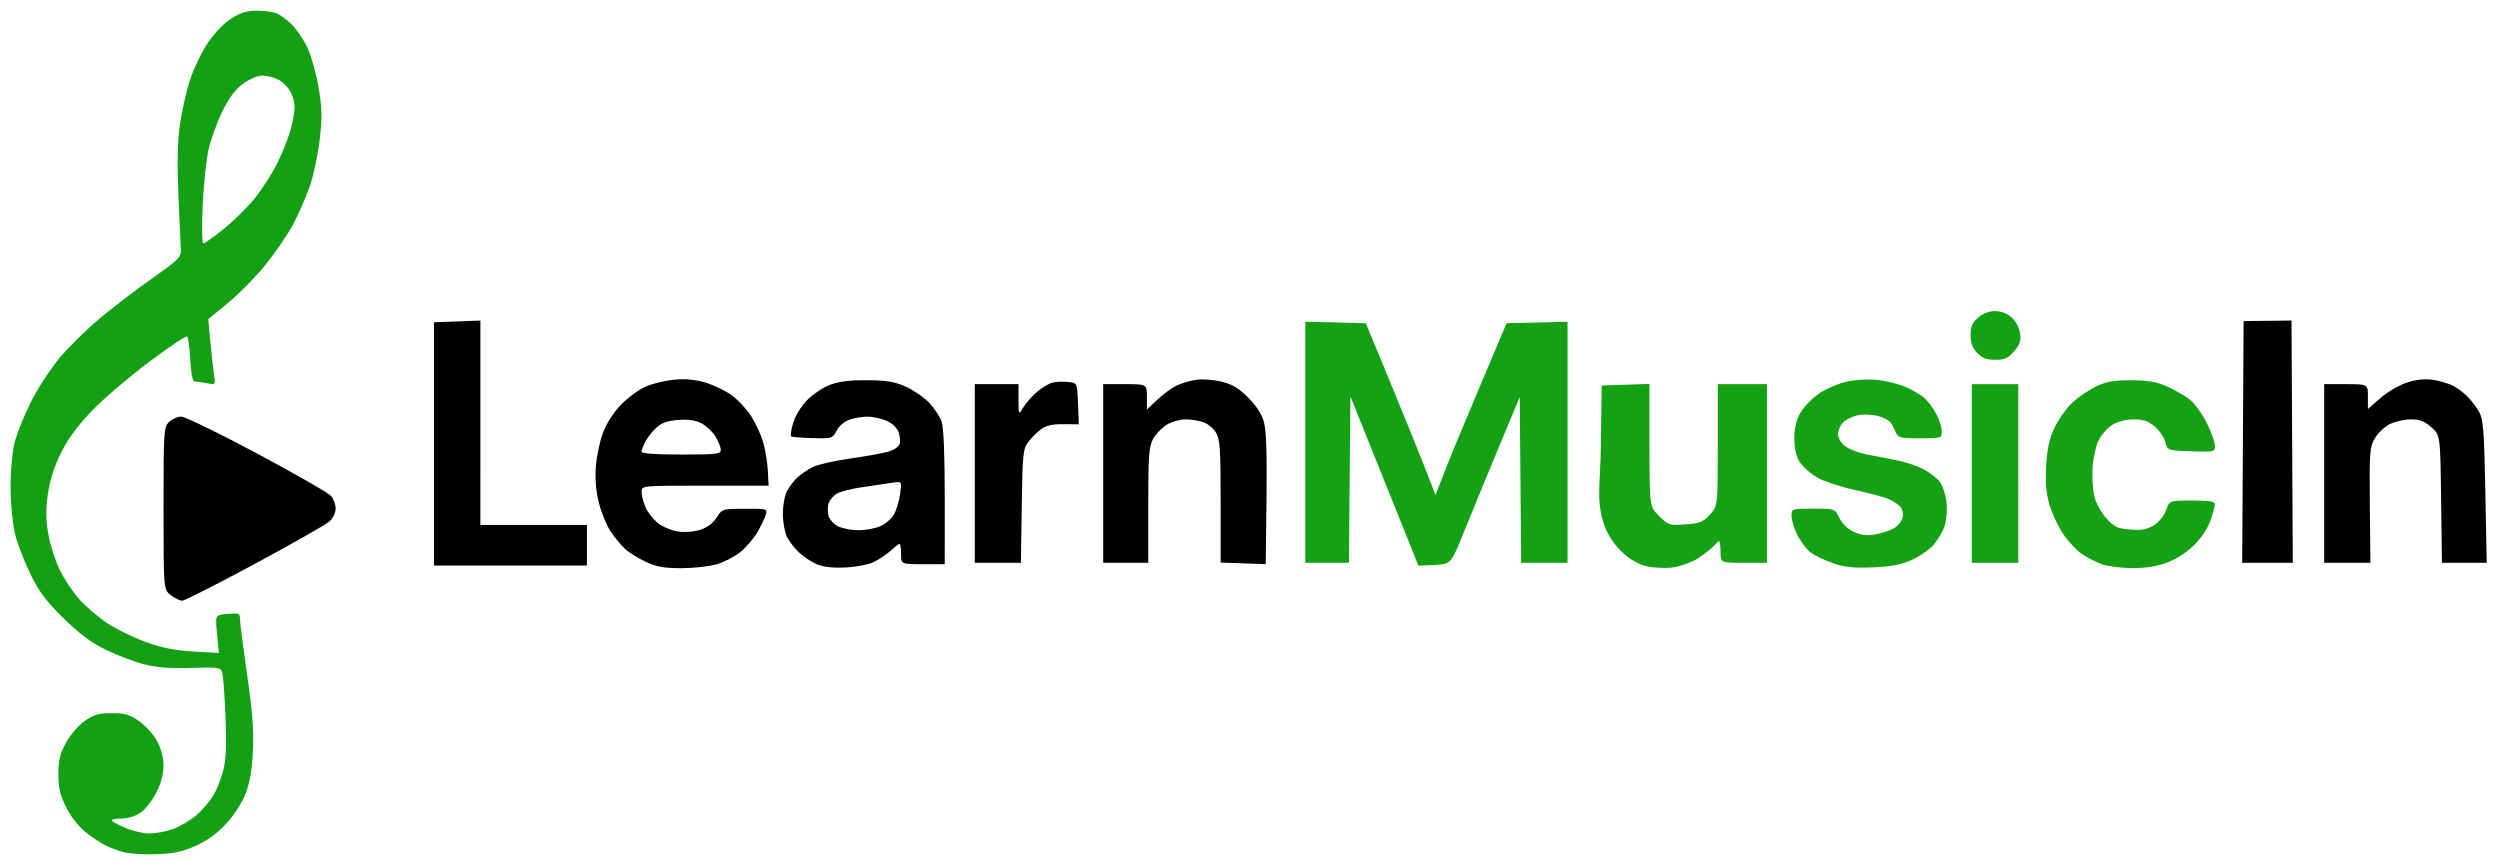
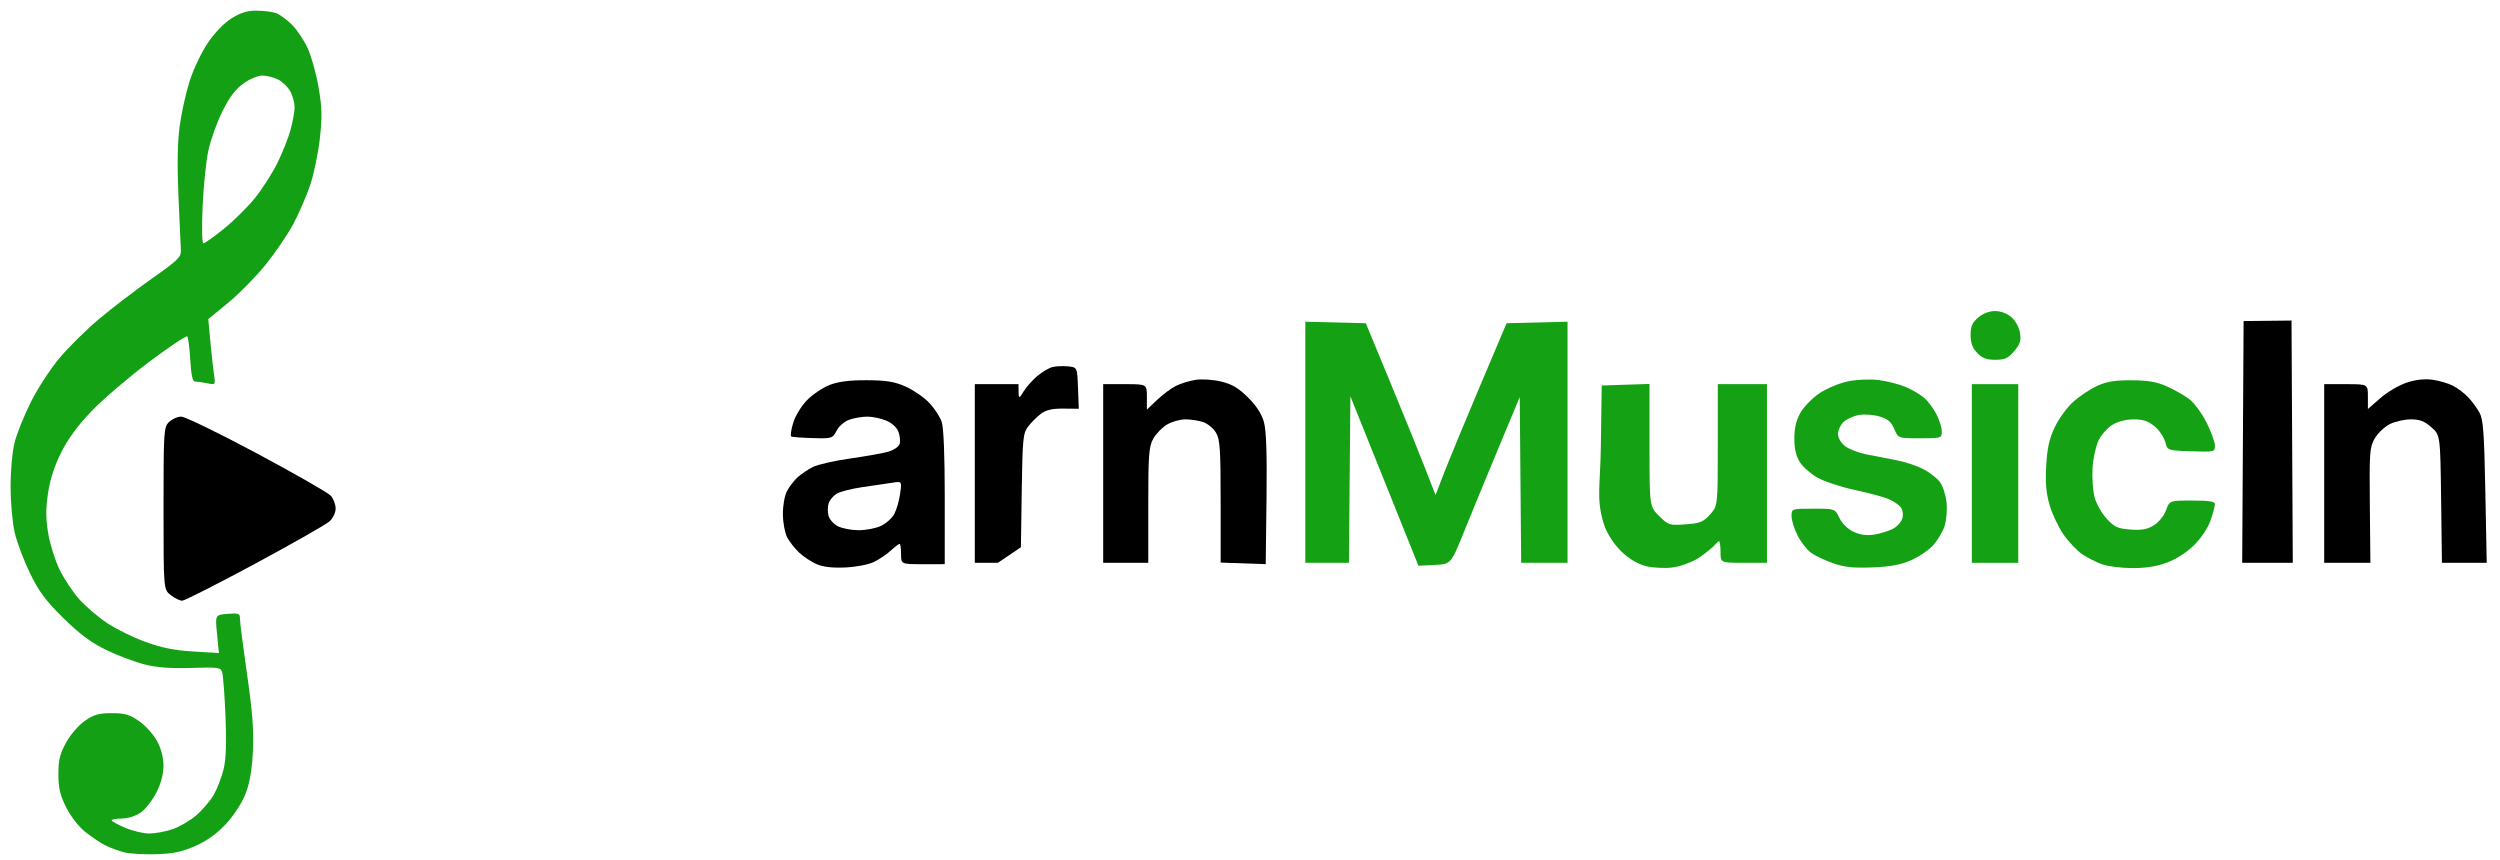
<svg xmlns="http://www.w3.org/2000/svg" width="239.841mm" height="82.465mm" viewBox="0 0 239.841 82.465" version="1.1" id="svg1" xml:space="preserve">
  <defs id="defs1" />
  <g id="layer1" transform="translate(-136.383,-676.979)">
    <path style="fill:#14a214;fill-opacity:1;fill-rule:evenodd;stroke-width:0.986" d="m 327.803,711.496 c -0.852,0 -1.257,-0.154 -1.74,-0.664 -0.451,-0.475 -0.629,-0.963 -0.629,-1.716 0,-0.828 0.155,-1.184 0.729,-1.673 0.459,-0.391 1.058,-0.622 1.617,-0.622 0.545,0 1.15,0.226 1.567,0.584 0.394,0.339 0.741,0.972 0.827,1.508 0.12,0.75 0.016,1.079 -0.556,1.753 -0.588,0.693 -0.888,0.83 -1.815,0.83 z" id="path135" />
    <path style="fill:#000000;fill-rule:evenodd;stroke-width:0.986" d="m 361.574,730.973 h -2.216 v -8.57 -8.57 h 2.096 c 2.096,0 2.096,0 2.096,1.191 v 1.191 l 1.2,-1.047 c 0.66,-0.576 1.794,-1.242 2.521,-1.481 0.871,-0.287 1.713,-0.381 2.473,-0.278 0.634,0.086 1.521,0.345 1.97,0.576 0.45,0.23 1.108,0.729 1.463,1.108 0.355,0.379 0.84,1.04 1.078,1.468 0.36,0.649 0.454,1.921 0.563,7.596 l 0.131,6.817 -2.148,-3.4e-4 -2.148,-3.2e-4 -0.079,-6.124 c -0.079,-6.124 -0.079,-6.124 -0.935,-6.882 -0.66,-0.584 -1.11,-0.757 -1.965,-0.757 -0.61,2.2e-4 -1.518,0.205 -2.018,0.454 -0.5,0.25 -1.148,0.863 -1.441,1.363 -0.496,0.845 -0.529,1.295 -0.479,6.427 l 0.054,5.518 z" id="path134" />
    <path style="fill:#000000;fill-rule:evenodd;stroke-width:0.986" d="m 353.918,730.973 h -2.427 l 0.068,-11.596 0.068,-11.596 2.298,-0.025 2.298,-0.025 0.061,11.621 0.061,11.621 z" id="path133" />
    <path style="fill:#14a214;fill-opacity:1;fill-rule:evenodd;stroke-width:0.986" d="m 327.781,730.973 h -2.227 v -8.57 -8.57 h 2.227 2.227 v 8.57 8.57 z" id="path132" />
-     <path style="fill:#000000;fill-rule:evenodd;stroke-width:0.986" d="m 232.115,730.973 h -2.213 v -8.57 -8.57 h 2.096 2.096 l 9.8e-4,1.493 c 9.8e-4,1.493 9.8e-4,1.493 0.487,0.703 0.267,-0.435 0.866,-1.107 1.329,-1.493 0.464,-0.387 1.113,-0.77 1.442,-0.852 0.329,-0.082 0.998,-0.111 1.487,-0.065 0.888,0.084 0.888,0.084 0.964,2.075 l 0.076,1.991 -1.474,-0.013 c -1.067,-0.01 -1.663,0.126 -2.156,0.492 -0.375,0.278 -0.925,0.827 -1.223,1.221 -0.499,0.661 -0.546,1.136 -0.621,6.151 l -0.08,5.435 z" id="path131" />
+     <path style="fill:#000000;fill-rule:evenodd;stroke-width:0.986" d="m 232.115,730.973 h -2.213 v -8.57 -8.57 h 2.096 2.096 c 9.8e-4,1.493 9.8e-4,1.493 0.487,0.703 0.267,-0.435 0.866,-1.107 1.329,-1.493 0.464,-0.387 1.113,-0.77 1.442,-0.852 0.329,-0.082 0.998,-0.111 1.487,-0.065 0.888,0.084 0.888,0.084 0.964,2.075 l 0.076,1.991 -1.474,-0.013 c -1.067,-0.01 -1.663,0.126 -2.156,0.492 -0.375,0.278 -0.925,0.827 -1.223,1.221 -0.499,0.661 -0.546,1.136 -0.621,6.151 l -0.08,5.435 z" id="path131" />
    <path style="fill:#14a214;fill-opacity:1;fill-rule:evenodd;stroke-width:0.986" d="m 274.023,731.178 -1.56,0.076 -3.264,-8.126 -3.264,-8.126 -0.069,7.985 -0.069,7.985 h -2.093 -2.093 v -11.564 -11.564 l 2.903,0.073 2.903,0.073 2.362,5.713 c 1.299,3.142 2.803,6.851 3.343,8.241 l 0.981,2.528 0.826,-2.139 c 0.455,-1.176 1.988,-4.885 3.408,-8.241 l 2.581,-6.103 2.925,-0.073 2.925,-0.073 v 11.564 11.564 h -2.224 -2.224 l -0.069,-7.949 -0.069,-7.949 -2.041,4.897 c -1.123,2.694 -2.608,6.3 -3.3,8.014 -1.258,3.116 -1.258,3.116 -2.818,3.192 z" id="path130" />
    <path style="fill:#000000;fill-rule:evenodd;stroke-width:0.986" d="m 257.887,724.87 -0.076,6.232 -2.162,-0.075 -2.162,-0.075 v -5.857 c 0,-5.045 -0.062,-5.961 -0.445,-6.604 -0.245,-0.411 -0.793,-0.867 -1.218,-1.014 -0.425,-0.147 -1.198,-0.267 -1.717,-0.266 -0.519,5.4e-4 -1.321,0.229 -1.783,0.508 -0.461,0.279 -1.051,0.892 -1.31,1.362 -0.412,0.748 -0.471,1.552 -0.471,6.373 v 5.518 l -2.162,4.6e-4 -2.162,4.7e-4 v -8.57 -8.57 h 2.096 c 2.096,0 2.096,0 2.096,1.221 v 1.221 l 0.983,-0.933 c 0.541,-0.513 1.354,-1.118 1.807,-1.344 0.453,-0.226 1.3,-0.486 1.882,-0.578 0.587,-0.093 1.671,-0.022 2.437,0.16 1.054,0.251 1.664,0.61 2.587,1.524 0.808,0.801 1.314,1.582 1.532,2.364 0.227,0.817 0.302,3.038 0.249,7.4 z" id="path129" />
-     <path style="fill:#000000;fill-rule:evenodd;stroke-width:0.986" d="m 185.353,731.232 h -7.338 v -11.667 -11.667 l 2.228,-0.084 2.228,-0.084 -6.2e-4,9.803 -6e-4,9.803 h 5.11 5.11 v 1.948 1.948 z" id="path128" />
    <path style="fill:#14a214;fill-opacity:1;fill-rule:evenodd;stroke-width:0.986" d="m 340.939,731.481 c -1.04,-0.006 -2.336,-0.169 -2.881,-0.362 -0.545,-0.193 -1.403,-0.626 -1.907,-0.962 -0.503,-0.337 -1.318,-1.196 -1.81,-1.91 -0.492,-0.714 -1.094,-1.993 -1.337,-2.842 -0.323,-1.128 -0.408,-2.144 -0.314,-3.77 0.097,-1.687 0.297,-2.581 0.828,-3.692 0.385,-0.806 1.183,-1.898 1.773,-2.426 0.59,-0.529 1.619,-1.21 2.285,-1.514 0.925,-0.422 1.706,-0.55 3.308,-0.542 1.59,0.008 2.409,0.15 3.392,0.59 0.713,0.319 1.676,0.866 2.14,1.217 0.464,0.351 1.208,1.359 1.652,2.241 0.445,0.882 0.808,1.881 0.808,2.221 0,0.609 -0.033,0.617 -2.277,0.543 -2.277,-0.075 -2.277,-0.075 -2.491,-0.897 -0.118,-0.452 -0.576,-1.124 -1.019,-1.493 -0.607,-0.506 -1.097,-0.671 -1.998,-0.671 -0.739,0 -1.519,0.199 -2.048,0.523 -0.47,0.288 -1.068,0.96 -1.329,1.493 -0.261,0.533 -0.521,1.732 -0.578,2.663 -0.057,0.931 0.033,2.197 0.2,2.812 0.167,0.615 0.69,1.536 1.162,2.047 0.743,0.803 1.05,0.942 2.277,1.032 1.093,0.08 1.609,-0.014 2.247,-0.412 0.47,-0.293 0.974,-0.916 1.166,-1.443 0.338,-0.927 0.338,-0.927 2.513,-0.927 1.628,0 2.175,0.086 2.175,0.343 0,0.189 -0.189,0.893 -0.42,1.564 -0.25,0.727 -0.887,1.684 -1.575,2.366 -0.712,0.705 -1.712,1.351 -2.604,1.682 -0.99,0.367 -2.046,0.533 -3.338,0.526 z" id="path127" />
    <path style="fill:#14a214;fill-opacity:1;fill-rule:evenodd;stroke-width:0.986" d="m 315.988,731.415 c -1.828,0.07 -2.674,-0.021 -3.761,-0.405 -0.771,-0.272 -1.715,-0.72 -2.096,-0.995 -0.382,-0.275 -0.959,-1.015 -1.284,-1.644 -0.324,-0.629 -0.59,-1.469 -0.59,-1.867 0,-0.724 0,-0.724 2.084,-0.724 2.084,0 2.084,0 2.51,0.889 0.258,0.538 0.793,1.062 1.356,1.326 0.647,0.304 1.248,0.387 1.973,0.272 0.573,-0.091 1.382,-0.339 1.797,-0.552 0.415,-0.213 0.829,-0.678 0.919,-1.035 0.098,-0.388 0.021,-0.819 -0.193,-1.074 -0.196,-0.234 -0.727,-0.58 -1.18,-0.767 -0.453,-0.187 -1.913,-0.577 -3.246,-0.865 -1.333,-0.288 -2.945,-0.827 -3.583,-1.198 -0.638,-0.37 -1.388,-1.044 -1.666,-1.497 -0.34,-0.553 -0.506,-1.292 -0.503,-2.252 0.002,-0.997 0.182,-1.742 0.594,-2.467 0.325,-0.571 1.15,-1.41 1.833,-1.865 0.683,-0.454 1.905,-0.963 2.715,-1.129 0.858,-0.176 2.089,-0.229 2.946,-0.126 0.81,0.098 2.001,0.407 2.648,0.687 0.647,0.28 1.454,0.767 1.794,1.082 0.34,0.314 0.843,1.005 1.117,1.535 0.274,0.53 0.499,1.26 0.499,1.623 0,0.651 -0.026,0.66 -2.093,0.66 -2.093,0 -2.093,0 -2.469,-0.892 -0.291,-0.691 -0.612,-0.963 -1.42,-1.202 -0.592,-0.176 -1.457,-0.233 -2,-0.132 -0.526,0.098 -1.186,0.405 -1.467,0.683 -0.28,0.278 -0.509,0.789 -0.509,1.135 0,0.367 0.28,0.849 0.671,1.153 0.369,0.288 1.283,0.646 2.031,0.795 0.748,0.15 2.024,0.396 2.836,0.547 0.812,0.151 1.984,0.532 2.605,0.847 0.621,0.315 1.359,0.885 1.64,1.267 0.281,0.382 0.567,1.274 0.635,1.982 0.069,0.708 -0.019,1.72 -0.195,2.249 -0.176,0.529 -0.661,1.346 -1.077,1.815 -0.416,0.47 -1.376,1.123 -2.134,1.452 -1.016,0.441 -1.996,0.622 -3.736,0.688 z" id="path126" />
    <path style="fill:#14a214;fill-opacity:1;fill-rule:evenodd;stroke-width:0.986" d="m 296.086,731.465 c -0.728,-0.015 -1.539,-0.038 -2.242,-0.315 -0.808,-0.318 -1.546,-0.854 -2.134,-1.492 -0.682,-0.74 -1.245,-1.64 -1.523,-2.607 -0.667,-2.323 -0.277,-3.467 -0.224,-7.246 l 0.082,-5.843 2.293,-0.075 2.293,-0.075 v 5.879 c 0,5.879 0,5.879 0.922,6.793 0.891,0.883 0.976,0.91 2.528,0.799 1.403,-0.101 1.701,-0.22 2.354,-0.944 0.747,-0.829 0.747,-0.829 0.747,-6.667 v -5.839 h 2.358 2.359 v 8.57 8.57 h -2.227 c -2.227,0 -2.227,0 -2.227,-1.039 0,-0.571 -0.071,-1.039 -0.159,-1.039 -0.087,0 -0.422,0.435 -0.656,0.626 -0.585,0.479 -1.169,0.988 -1.858,1.298 -0.839,0.378 -1.765,0.674 -2.685,0.645 -5e-5,0 -1.3e-4,-4e-5 -1.3e-4,-4e-5 z" id="path125" />
    <path id="path123" style="fill:#000000;fill-rule:evenodd;stroke-width:0.986" d="m 219.552,713.456 c -1.648,-0.009 -2.718,0.125 -3.553,0.444 -0.657,0.251 -1.635,0.905 -2.175,1.453 -0.567,0.575 -1.136,1.504 -1.347,2.199 -0.201,0.661 -0.283,1.248 -0.183,1.303 0.1,0.055 1.03,0.124 2.066,0.153 1.844,0.052 1.893,0.036 2.285,-0.715 0.23,-0.441 0.755,-0.89 1.234,-1.055 0.458,-0.158 1.232,-0.288 1.72,-0.288 0.488,0 1.296,0.17 1.797,0.377 0.546,0.226 1.018,0.656 1.178,1.073 0.147,0.383 0.198,0.912 0.114,1.175 -0.087,0.271 -0.574,0.596 -1.12,0.748 -0.532,0.147 -2.176,0.439 -3.653,0.648 -1.477,0.209 -3.069,0.572 -3.538,0.807 -0.469,0.235 -1.128,0.676 -1.466,0.981 -0.338,0.305 -0.799,0.904 -1.024,1.333 -0.236,0.448 -0.404,1.395 -0.396,2.232 0.007,0.799 0.192,1.792 0.41,2.207 0.219,0.415 0.733,1.07 1.142,1.455 0.409,0.385 1.157,0.883 1.661,1.107 0.626,0.278 1.5,0.382 2.752,0.328 v 5.1e-4 c 1.039,-0.045 2.233,-0.272 2.754,-0.523 0.506,-0.244 1.238,-0.736 1.627,-1.093 0.389,-0.357 0.771,-0.649 0.849,-0.649 0.078,0 0.142,0.439 0.142,0.975 0,0.976 1.7e-4,0.976 2.095,0.974 l 2.095,-0.002 0.001,-6.389 c 7.5e-4,-4.068 -0.106,-6.709 -0.295,-7.271 -0.163,-0.485 -0.711,-1.313 -1.217,-1.84 -0.506,-0.527 -1.522,-1.223 -2.258,-1.546 -1.057,-0.464 -1.834,-0.591 -3.697,-0.601 z m 2.974,9.767 c 0.368,-0.004 0.337,0.22 0.213,1.114 -0.091,0.656 -0.338,1.525 -0.551,1.931 -0.212,0.407 -0.792,0.931 -1.289,1.164 -0.497,0.233 -1.475,0.42 -2.174,0.414 -0.699,-0.006 -1.593,-0.184 -1.988,-0.396 -0.395,-0.212 -0.788,-0.667 -0.875,-1.01 -0.087,-0.343 -0.08,-0.869 0.016,-1.169 0.096,-0.3 0.431,-0.711 0.745,-0.915 0.314,-0.204 1.454,-0.496 2.535,-0.649 1.081,-0.153 2.366,-0.343 2.855,-0.421 0.222,-0.036 0.389,-0.062 0.512,-0.063 z" />
-     <path id="path121" style="fill:#000000;fill-rule:evenodd;stroke-width:0.986" d="m 201.783,713.363 c -0.253,0.004 -0.511,0.02 -0.778,0.047 -0.852,0.088 -2.066,0.386 -2.696,0.663 -0.631,0.277 -1.674,1.04 -2.318,1.697 -0.707,0.721 -1.398,1.783 -1.744,2.68 -0.315,0.817 -0.631,2.306 -0.702,3.308 -0.087,1.227 0.014,2.373 0.306,3.506 0.239,0.925 0.738,2.14 1.11,2.698 0.372,0.558 0.986,1.304 1.366,1.658 0.379,0.354 1.279,0.919 2,1.255 1.036,0.483 1.754,0.612 3.425,0.614 1.163,9.8e-4 2.696,-0.169 3.407,-0.379 0.711,-0.21 1.734,-0.745 2.275,-1.188 0.541,-0.443 1.266,-1.294 1.611,-1.89 0.345,-0.596 0.707,-1.347 0.804,-1.669 0.173,-0.574 0.136,-0.584 -2.004,-0.574 -2.165,0.01 -2.183,0.016 -2.709,0.844 -0.337,0.531 -0.902,0.955 -1.554,1.167 -0.624,0.203 -1.476,0.267 -2.175,0.163 -0.652,-0.097 -1.498,-0.461 -1.953,-0.841 -0.442,-0.368 -0.964,-1.051 -1.161,-1.518 -0.197,-0.466 -0.358,-1.114 -0.358,-1.44 -1.1e-4,-0.593 -1.1e-4,-0.592 6.093,-0.592 h 6.093 l -0.074,-1.428 c -0.041,-0.786 -0.242,-2.013 -0.448,-2.727 -0.206,-0.714 -0.727,-1.849 -1.158,-2.521 -0.431,-0.673 -1.283,-1.581 -1.894,-2.019 -0.61,-0.438 -1.757,-0.984 -2.549,-1.212 -0.745,-0.215 -1.453,-0.312 -2.211,-0.301 z m 0.162,3.877 c 0.709,-0.011 1.242,0.097 1.72,0.342 0.462,0.237 1.071,0.805 1.352,1.262 0.281,0.457 0.512,1.036 0.513,1.286 8.8e-4,0.412 -0.354,0.454 -3.799,0.454 -2.478,0 -3.8,-0.095 -3.8,-0.272 0,-0.15 0.166,-0.588 0.368,-0.974 0.203,-0.386 0.673,-0.984 1.046,-1.329 0.49,-0.453 1.067,-0.659 2.079,-0.743 0.184,-0.015 0.357,-0.024 0.521,-0.027 z" />
    <path style="fill:#000000;fill-rule:evenodd;stroke-width:0.986" d="m 153.861,734.608 c -0.224,0 -0.719,-0.242 -1.099,-0.538 -0.69,-0.538 -0.69,-0.538 -0.69,-8.31 0,-7.425 0.023,-7.795 0.524,-8.291 0.288,-0.286 0.819,-0.519 1.179,-0.519 0.36,0 3.633,1.592 7.272,3.538 3.639,1.946 6.823,3.77 7.076,4.054 0.252,0.284 0.459,0.833 0.459,1.221 0,0.4 -0.255,0.936 -0.59,1.238 -0.324,0.293 -3.545,2.125 -7.156,4.07 -3.612,1.945 -6.75,3.537 -6.975,3.537 z" id="path120" />
    <path id="path22" style="fill:#13a014;fill-opacity:1;fill-rule:evenodd;stroke-width:0.986" d="m 161.016,677.997 c -0.917,0 -1.552,0.195 -2.428,0.746 -0.716,0.45 -1.618,1.386 -2.275,2.361 -0.599,0.889 -1.379,2.527 -1.734,3.64 -0.355,1.113 -0.786,3.059 -0.957,4.325 -0.211,1.556 -0.25,3.732 -0.121,6.717 0.105,2.428 0.21,4.755 0.233,5.172 0.037,0.682 -0.24,0.956 -2.782,2.748 -1.553,1.095 -3.818,2.826 -5.034,3.847 -1.216,1.021 -2.926,2.706 -3.801,3.744 -0.875,1.039 -2.117,2.94 -2.761,4.225 -0.644,1.285 -1.348,3.034 -1.565,3.885 -0.23,0.901 -0.393,2.692 -0.391,4.285 0.002,1.53 0.18,3.481 0.404,4.425 0.22,0.928 0.881,2.675 1.469,3.881 0.853,1.75 1.5,2.615 3.199,4.285 1.567,1.539 2.649,2.345 4.095,3.048 1.081,0.525 2.728,1.148 3.66,1.385 1.208,0.306 2.501,0.404 4.507,0.343 2.626,-0.081 2.824,-0.052 2.97,0.433 0.086,0.286 0.226,2.165 0.312,4.176 0.108,2.52 0.054,4.094 -0.172,5.064 -0.181,0.774 -0.609,1.894 -0.952,2.489 -0.343,0.595 -1.111,1.494 -1.705,1.998 -0.594,0.504 -1.618,1.098 -2.276,1.32 -0.657,0.222 -1.654,0.404 -2.214,0.404 -0.56,0 -1.601,-0.248 -2.312,-0.551 -0.711,-0.303 -1.293,-0.625 -1.292,-0.714 4.5e-4,-0.089 0.449,-0.168 0.997,-0.173 0.593,-0.007 1.326,-0.244 1.811,-0.586 0.448,-0.316 1.12,-1.182 1.492,-1.923 0.437,-0.868 0.678,-1.777 0.678,-2.554 0,-0.762 -0.224,-1.628 -0.61,-2.351 -0.335,-0.629 -1.109,-1.493 -1.72,-1.919 -0.923,-0.644 -1.366,-0.775 -2.629,-0.775 -1.234,0 -1.716,0.136 -2.568,0.721 -0.592,0.407 -1.377,1.309 -1.802,2.073 -0.61,1.096 -0.754,1.673 -0.756,3.041 -0.003,1.331 0.152,2.003 0.734,3.178 0.435,0.879 1.188,1.852 1.834,2.37 0.603,0.484 1.476,1.07 1.939,1.303 0.464,0.233 1.289,0.535 1.834,0.67 0.545,0.135 1.934,0.214 3.087,0.175 1.635,-0.056 2.46,-0.234 3.746,-0.808 1.122,-0.501 2.058,-1.18 2.93,-2.125 0.756,-0.82 1.517,-2 1.857,-2.881 0.401,-1.038 0.615,-2.282 0.702,-4.089 0.094,-1.953 -0.044,-3.77 -0.558,-7.324 -0.376,-2.6 -0.684,-4.997 -0.684,-5.326 0,-0.55 -0.095,-0.59 -1.192,-0.504 -1.192,0.094 -1.192,0.094 -1.01,1.925 l 0.182,1.831 -2.462,-0.147 c -1.802,-0.108 -3.034,-0.355 -4.596,-0.922 -1.174,-0.426 -2.839,-1.248 -3.701,-1.827 -0.861,-0.579 -2.054,-1.604 -2.652,-2.276 -0.597,-0.673 -1.436,-1.935 -1.864,-2.805 -0.428,-0.87 -0.922,-2.428 -1.097,-3.461 -0.24,-1.415 -0.248,-2.367 -0.031,-3.855 0.193,-1.326 0.609,-2.621 1.264,-3.935 0.672,-1.347 1.601,-2.606 2.972,-4.028 1.097,-1.138 3.56,-3.242 5.474,-4.677 1.914,-1.435 3.557,-2.533 3.651,-2.44 0.094,0.093 0.226,1.104 0.292,2.247 0.083,1.422 0.224,2.078 0.448,2.078 0.18,0 0.699,0.074 1.154,0.164 0.828,0.164 0.828,0.164 0.676,-0.844 -0.083,-0.554 -0.241,-1.975 -0.35,-3.158 l -0.199,-2.149 1.902,-1.559 c 1.046,-0.858 2.669,-2.51 3.607,-3.672 0.938,-1.162 2.131,-2.914 2.65,-3.894 0.52,-0.98 1.236,-2.626 1.593,-3.657 0.356,-1.032 0.781,-3.044 0.943,-4.472 0.244,-2.15 0.225,-3.007 -0.113,-4.977 -0.224,-1.309 -0.696,-3.004 -1.048,-3.767 -0.352,-0.763 -1.033,-1.776 -1.513,-2.252 -0.48,-0.476 -1.156,-0.972 -1.502,-1.102 -0.346,-0.13 -1.188,-0.237 -1.871,-0.237 z m 0.543,6.232 c 0.418,0 1.106,0.177 1.528,0.394 0.423,0.217 0.948,0.736 1.166,1.155 0.219,0.419 0.396,1.089 0.394,1.489 -0.002,0.4 -0.175,1.37 -0.386,2.155 -0.211,0.786 -0.792,2.246 -1.292,3.246 -0.5,1 -1.478,2.515 -2.173,3.367 -0.695,0.852 -2.028,2.164 -2.963,2.916 -0.934,0.752 -1.805,1.369 -1.935,1.372 -0.136,0.003 -0.167,-1.508 -0.075,-3.566 0.088,-1.964 0.34,-4.389 0.56,-5.388 0.219,-1 0.823,-2.671 1.34,-3.714 0.667,-1.344 1.252,-2.119 2.008,-2.662 0.597,-0.429 1.401,-0.765 1.827,-0.765 z" />
  </g>
</svg>